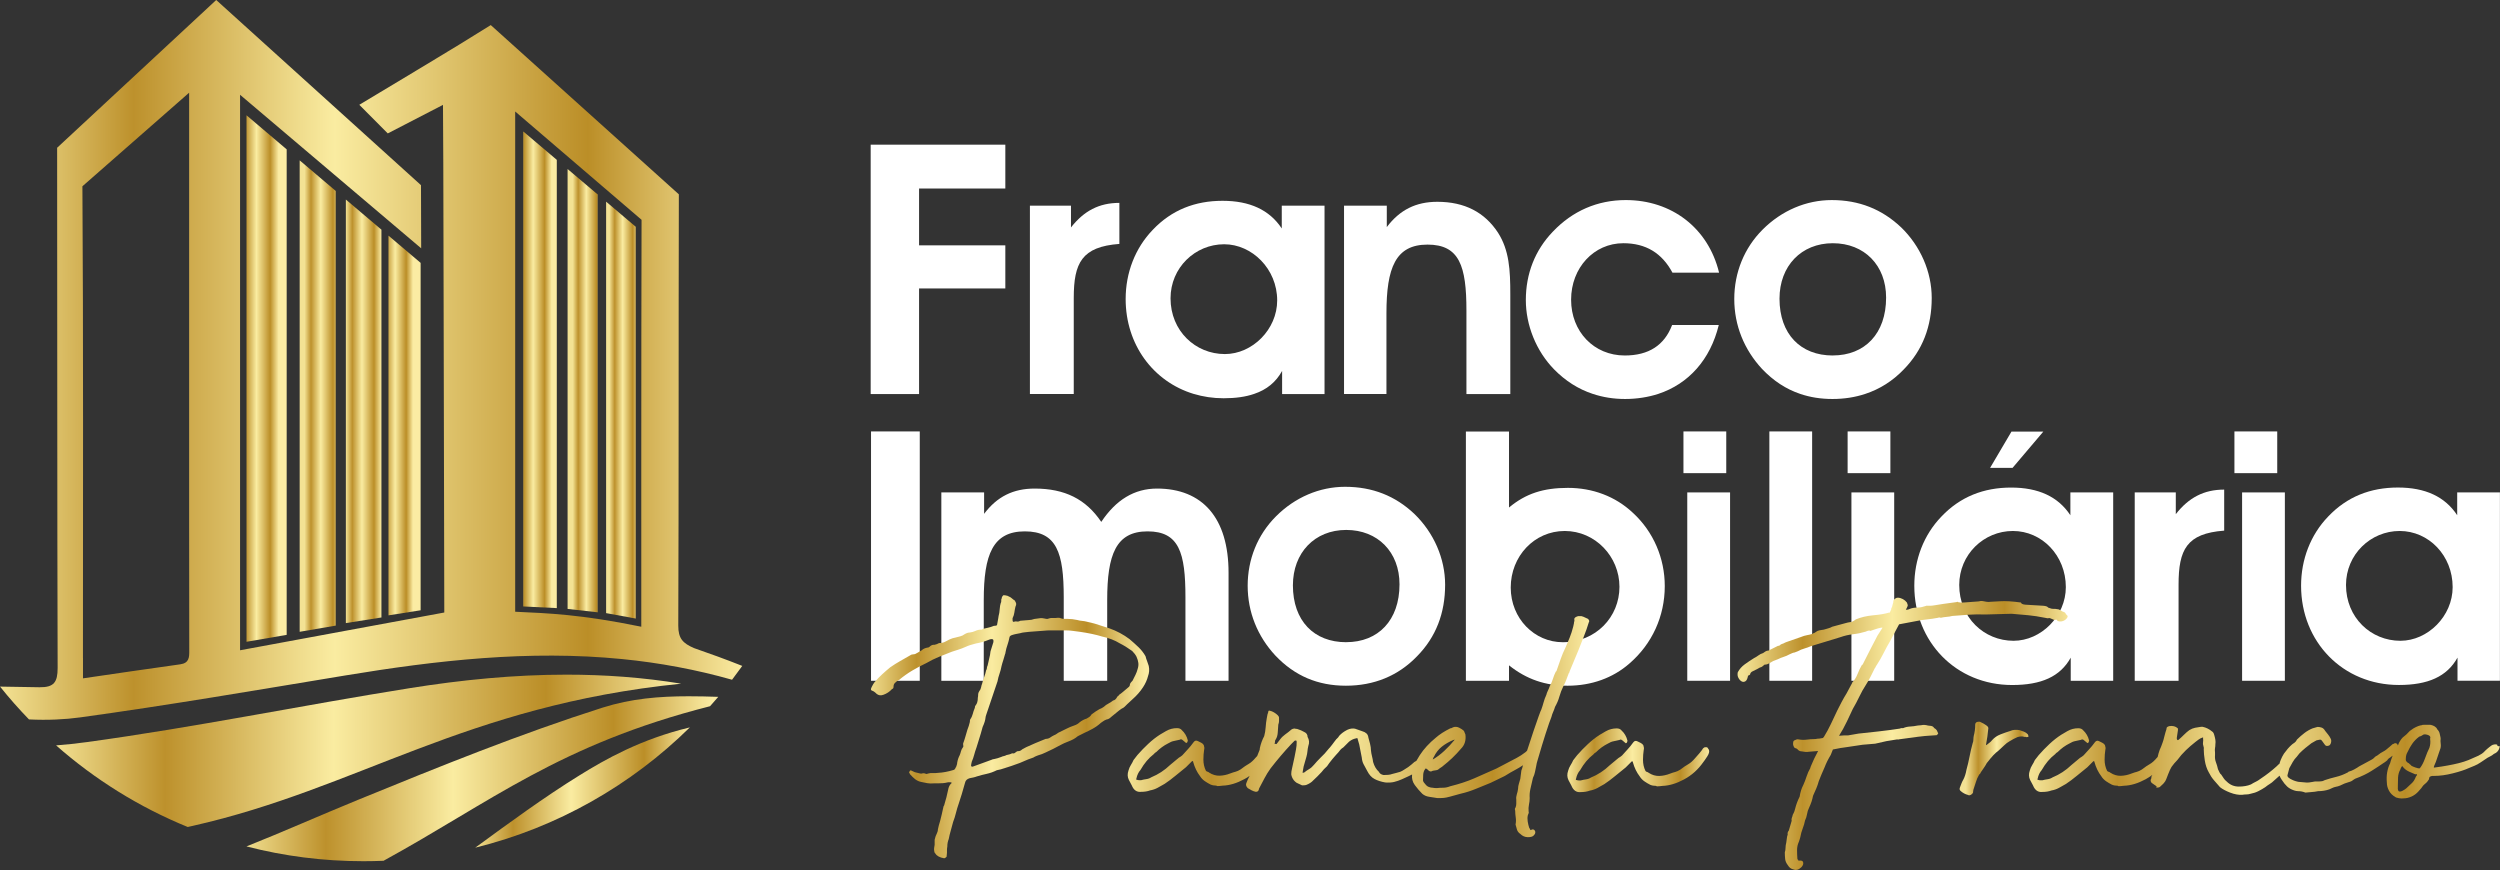
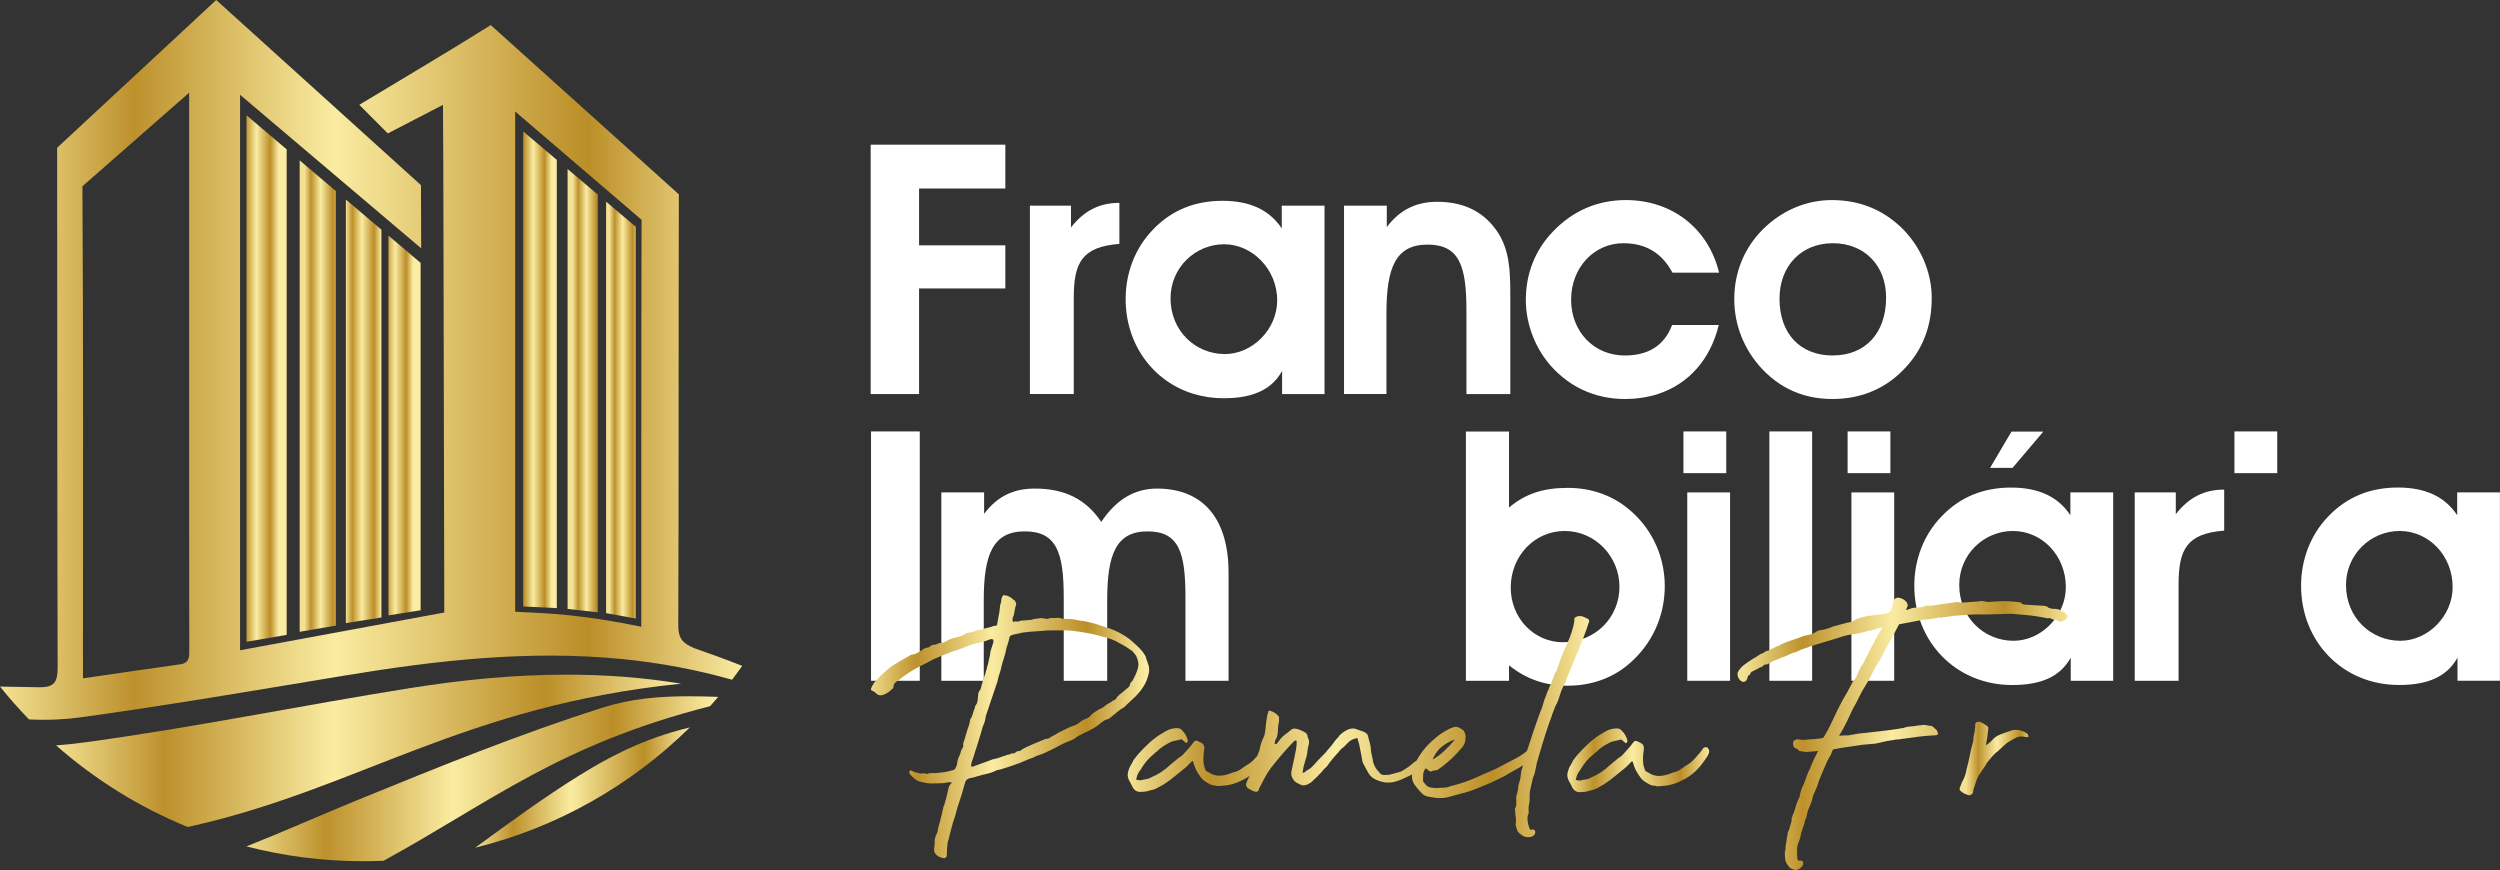
<svg xmlns="http://www.w3.org/2000/svg" xmlns:xlink="http://www.w3.org/1999/xlink" id="b" viewBox="0 0 648.89 225.84">
  <rect x="0" y="0" width="648.89" height="225.84" fill="#333333" stroke="none" />
  <defs>
    <clipPath id="d">
      <path d="M150.53,201.17c-9.37,5.79-18.26,12.33-27.18,18.85,21.38-5.28,40.51-16.25,55.7-31.22-12.78,3.04-22.13,8.42-28.52,12.37" style="fill:none;" />
    </clipPath>
    <linearGradient id="e" x1="-481.24" y1="527.75" x2="-480.24" y2="527.75" gradientTransform="translate(26928.39 29600.03) scale(55.7 -55.7)" gradientUnits="userSpaceOnUse">
      <stop offset="0" stop-color="#f3e294" />
      <stop offset=".18" stop-color="#bd912c" />
      <stop offset=".45" stop-color="#faeca1" />
      <stop offset=".79" stop-color="#bb8e27" />
      <stop offset="1" stop-color="#fbeca3" />
    </linearGradient>
    <clipPath id="f">
      <path d="M106.33,178.62c-27.97,4.46-55.76,10.16-83.81,14-2.68.37-5.34.65-7.96.85,10.04,8.85,21.58,16.04,34.16,21.18.43-.09.86-.2,1.29-.29,42.98-9.7,70.48-31.18,126.79-36.91-9.94-1.63-19.86-2.34-29.75-2.34-13.62,0-27.2,1.35-40.74,3.51" style="fill:none;" />
    </clipPath>
    <linearGradient id="g" x1="-487.01" y1="524.25" x2="-486.01" y2="524.25" gradientTransform="translate(79031.13 85252.75) scale(162.25 -162.25)" xlink:href="#e" />
    <clipPath id="h">
      <path d="M156.39,183.67c-21.43,6.83-42.37,15.31-63.22,23.83-10.11,4.13-19.67,8.41-29.2,12.19,9.69,2.51,19.85,3.84,30.33,3.84,1.76,0,3.51-.04,5.25-.11,27.73-15.18,45.6-30.15,84.75-40.12l2.13-2.43c-2.61-.09-5.17-.15-7.69-.15-7.62,0-14.92.59-22.34,2.95" style="fill:none;" />
    </clipPath>
    <linearGradient id="i" x1="-486.03" y1="524.84" x2="-485.03" y2="524.84" gradientTransform="translate(59576.96 64467.41) scale(122.45 -122.45)" xlink:href="#e" />
    <clipPath id="j">
      <path d="M133.72,158.78V28.94l32.8,28.11c-.1,32.19-.07,104-.07,105.62-15.69-3.21-24.02-3.49-32.72-3.89M21.53,170.78c0-39.24.12-83.19-.14-122.43l27.7-24.29v111.84c0,10.95,0,21.9.03,32.86.02,1.81.02,3.34-2.35,3.67-8.2,1.13-16.42,2.36-25.23,3.64v-5.28ZM56.12,0L14.83,38.35c.06,43.96,0,91.06.13,135.02,0,3.7-.95,5.06-4.71,5.01-3.7-.05-6.97-.09-10.24-.17,2.36,2.96,4.88,5.8,7.51,8.52,4.82.24,9.35.02,13.25-.52,22.98-3.16,45.84-7.09,68.73-10.87,23.88-3.95,47.79-6.67,72.03-4.27,9.69.96,19.19,2.73,28.48,5.36l2.65-3.59c-4.2-1.67-8.41-3.2-12.49-4.61-2.92-1.25-4.13-2.49-4.12-5.85.15-35.75.05-76.19.15-111.94L127.38,6.51c-9.8,6.18-23.71,14.4-34.12,20.69l7.39,7.43,14.33-7.41c.11,1.57.22,90.4.34,131.76l-53.01,9.8V24.6c15.76,13.35,31.05,26.3,47.01,39.85-.05-14.83,0-1.57-.05-16.39L56.12,0Z" style="fill:none;" />
    </clipPath>
    <linearGradient id="k" x1="-487.49" y1="523.96" x2="-486.49" y2="523.96" gradientTransform="translate(93920.44 101040.19) scale(192.66 -192.66)" xlink:href="#e" />
    <clipPath id="l">
      <polygon points="63.98 166.58 74.41 164.78 74.41 38.77 63.98 29.92 63.98 166.58" style="fill:none;" />
    </clipPath>
    <linearGradient id="m" x1="-443.08" y1="550.84" x2="-442.08" y2="550.84" gradientTransform="translate(4687.66 5846.52) scale(10.44 -10.44)" xlink:href="#e" />
    <clipPath id="n">
      <polygon points="77.78 163.99 87.14 162.38 87.14 49.56 77.78 41.62 77.78 163.99" style="fill:none;" />
    </clipPath>
    <linearGradient id="o" x1="-437.7" y1="554.1" x2="-436.7" y2="554.1" gradientTransform="translate(4175.89 5290.77) scale(9.36 -9.36)" xlink:href="#e" />
    <clipPath id="p">
      <polygon points="89.77 161.73 99 160.27 99 59.61 89.77 51.79 89.77 161.73" style="fill:none;" />
    </clipPath>
    <linearGradient id="q" x1="-436.94" y1="554.55" x2="-435.94" y2="554.55" gradientTransform="translate(4122.74 5225.28) scale(9.23 -9.23)" xlink:href="#e" />
    <clipPath id="r">
      <polygon points="100.83 159.72 109.18 158.4 109.18 68.23 100.83 61.16 100.83 159.72" style="fill:none;" />
    </clipPath>
    <linearGradient id="s" x1="-431.32" y1="557.96" x2="-430.31" y2="557.96" gradientTransform="translate(3700.3 4766.8) scale(8.35 -8.35)" xlink:href="#e" />
    <clipPath id="t">
      <polygon points="135.82 157.41 144.52 157.84 144.52 41.49 135.82 34.12 135.82 157.41" style="fill:none;" />
    </clipPath>
    <linearGradient id="u" x1="-433.69" y1="556.52" x2="-432.69" y2="556.52" gradientTransform="translate(3907.57 4936.01) scale(8.7 -8.7)" xlink:href="#e" />
    <clipPath id="v">
      <polygon points="147.32 158.05 155.13 158.93 155.13 50.48 147.32 43.87 147.32 158.05" style="fill:none;" />
    </clipPath>
    <linearGradient id="w" x1="-427.23" y1="560.43" x2="-426.23" y2="560.43" gradientTransform="translate(3481.08 4474.49) scale(7.8 -7.8)" xlink:href="#e" />
    <clipPath id="x">
      <polygon points="157.32 159.14 165.01 160.55 165.01 58.86 157.32 52.34 157.32 159.14" style="fill:none;" />
    </clipPath>
    <linearGradient id="y" x1="-426.33" y1="560.98" x2="-425.33" y2="560.98" gradientTransform="translate(3436.64 4421.5) scale(7.69 -7.69)" xlink:href="#e" />
    <clipPath id="z">
      <path d="M252.13,198.92c-.06,0-.09-.03-.09-.09,0-.25.06-.62.19-1.13.25-.56.45-1.14.61-1.74.15-.59.36-1.24.61-1.93l1.13-3.66.47-1.69c.44-.94.69-1.75.75-2.44,0-.12.06-.38.19-.75.5-1.44.99-2.88,1.46-4.32.47-1.44.95-2.88,1.46-4.32.12-.69.3-1.35.52-1.97.22-.62.39-1.28.52-1.97.12-.5.28-1.03.47-1.6.19-.56.34-1.09.47-1.6.06-.06.09-.19.09-.38.12-.69.3-1.35.52-1.97.22-.62.39-1.28.52-1.97.06-.25.28-.44.66-.56.38-.12.73-.22,1.08-.28.34-.06.67-.12.99-.19.38-.12.77-.2,1.17-.23.41-.03.83-.08,1.27-.14l3.76-.28c.56-.06,1.13-.09,1.69-.09h3.95c.69,0,1.33.05,1.92.14.6.09,1.21.17,1.83.24,2.19.31,4.1.72,5.73,1.22,1.75.38,3.29.97,4.6,1.78,1,.5,2.07,1.16,3.19,1.97.5.5.88,1,1.13,1.5.25.56.41,1.1.47,1.6.06.5,0,1.03-.19,1.6-.13.5-.31,1-.56,1.5-.25.5-.5,1-.75,1.5-.38.38-.6.66-.66.85,0,.31-.09.56-.28.75-.19.19-.41.38-.66.56-.31.25-.61.5-.89.75-.28.25-.61.5-.98.75-.06.13-.13.2-.19.24-.06.03-.16.11-.28.23-.31.63-.69.97-1.13,1.03-.38.31-.78.58-1.22.8-.44.22-.82.49-1.13.8-.31.25-.72.47-1.22.66-.31.19-.64.39-.99.61-.34.22-.67.45-.99.7-.19.31-.39.55-.61.7-.22.16-.46.3-.7.42-.63.19-1.22.5-1.79.94-.38.38-.85.66-1.41.84-.75.25-1.46.55-2.11.89-.66.35-1.33.67-2.02.99-.19.13-.38.25-.56.38-.19.13-.38.22-.56.28-.38.19-.72.39-1.03.61-.31.22-.69.33-1.13.33-.94.38-1.82.74-2.63,1.08-.82.34-1.63.7-2.44,1.08l-1.03.56c-.31.31-.66.47-1.03.47-.19,0-.31.03-.38.09-.19.13-.36.25-.52.38-.16.13-.39.16-.7.09-.25.13-.49.22-.7.28-.22.06-.49.13-.8.19-.19.13-.39.2-.61.24-.22.03-.46.11-.7.23-.31.13-.63.24-.94.33-.32.09-.63.17-.94.23-.19,0-.41.06-.66.19l-4.89,1.78h-.19c0-.06-.03-.09-.09-.09M260.35,154.63c-.22.16-.33.36-.33.61-.13.25-.17.49-.14.7.03.22-.02.42-.14.61-.13.44-.2.86-.23,1.27-.03.41-.08.83-.14,1.27-.13.5-.22.99-.28,1.46-.06.47-.16.99-.28,1.55,0,.19-.13.28-.38.28-.06.06-.14.08-.24.05-.09-.03-.2-.01-.33.05-.44.19-.88.33-1.32.42-.44.09-.91.2-1.41.33-.19.19-.35.25-.47.19-.5,0-.99.11-1.46.33-.47.22-.96.36-1.46.42-.44,0-.91.16-1.41.47-.31.25-.67.42-1.08.52-.41.09-.83.2-1.27.33-.44.06-.94.22-1.5.47-.38.19-.77.39-1.17.61-.41.22-.86.33-1.36.33-.13,0-.25.03-.38.09-.13.06-.25.13-.38.19-.38.13-.6.19-.66.19-.44-.06-.84.09-1.22.47-.19.19-.44.28-.75.28-.56.13-1,.34-1.31.66l-1.13.66c-.38.25-.69.38-.94.38-.38,0-.69.09-.94.28-.88.5-1.76,1-2.63,1.5-.88.5-1.72,1.03-2.54,1.6-.69.56-1.4,1.17-2.11,1.83-.72.66-1.39,1.36-2.02,2.11-.19.25-.41.63-.66,1.13-.31.56-.3.89.05.99.34.09.74.36,1.17.8.5.44,1.1.53,1.79.28.88-.31,1.63-.81,2.25-1.5.25-.06.38-.25.38-.56,0-.44.12-.78.38-1.03.38-.38.72-.62,1.03-.75,1.13-.94,2.27-1.75,3.43-2.44,1.16-.69,2.4-1.34,3.71-1.97,1.07-.62,2.15-1.16,3.24-1.6,1.1-.44,2.21-.88,3.33-1.32.56-.19,1.14-.38,1.74-.56.59-.19,1.18-.41,1.74-.66.81-.38,1.75-.69,2.82-.94,1.13-.19,2.22-.5,3.29-.94.25-.12.5-.19.75-.19.31,0,.47.13.47.38v.38c-.13.44-.25.85-.38,1.22-.13.38-.25.78-.38,1.22-.06.63-.17,1.24-.33,1.83-.16.6-.3,1.21-.42,1.83-.13.25-.19.47-.19.66s-.06.38-.19.56c-.13.63-.3,1.22-.52,1.78-.22.56-.39,1.13-.52,1.69-.13.31-.22.64-.28.99-.06.35-.22.67-.47.99-.19.31-.28.56-.28.75,0,.38-.03.69-.09.94,0,.88-.19,1.53-.56,1.97-.13.13-.19.27-.19.42s-.03.3-.1.42c-.19.44-.35.91-.47,1.41-.13.5-.34.97-.66,1.41-.06.13-.09.35-.09.66-.06.31-.16.66-.28,1.03-.13.38-.25.72-.37,1.03-.19.63-.36,1.22-.52,1.78-.16.56-.33,1.1-.52,1.6-.06.13-.08.27-.05.42.03.16.05.3.05.42s-.03.22-.09.28c-.25.31-.42.66-.52,1.03-.1.38-.2.72-.33,1.03-.31.56-.53,1.22-.66,1.97,0,.19-.03.38-.1.56-.06.19-.13.38-.19.56l-.09.09c-.13.38-.31.6-.56.66-1.44.44-2.79.69-4.04.75-.44.06-.88.08-1.31.05-.44-.03-.88.02-1.32.14-.25.13-.47.13-.66,0-.32-.12-.63-.12-.94,0-.31,0-.53-.03-.66-.09l-1.13-.28-1.03-.47c-.13,0-.22.06-.28.19,0,.06-.06.16-.19.28l.28.56c.44.5.88.92,1.32,1.27.44.34.94.58,1.5.7.56.13,1.11.23,1.64.33.53.09,1.08.11,1.64.05h1.03c.5,0,.95-.01,1.36-.05.41-.03.86-.11,1.36-.23h.66c.06,0,.11.02.14.05.03.03.08.05.14.05v.09l-.09.09c-.44.38-.72.97-.85,1.78-.13.63-.27,1.24-.42,1.83-.16.6-.33,1.21-.52,1.83,0,.13-.05.25-.14.38-.09.13-.14.25-.14.38-.13.69-.27,1.32-.42,1.88-.16.56-.3,1.13-.42,1.69-.13.38-.23.75-.33,1.13-.09.38-.17.72-.24,1.03,0,.38-.13.81-.38,1.31-.13.25-.22.49-.28.7-.06.22-.13.46-.19.71v1.31c-.06.32-.11.6-.14.85-.03.25-.02.53.05.85,0,.19.09.38.28.56.38.62,1.13,1.03,2.25,1.22.19,0,.41-.12.66-.38,0-.19.01-.36.05-.52.03-.16.05-.33.05-.52v-.75c0-.25.03-.53.09-.85,0-.38.03-.72.09-1.03.06-.31.15-.62.28-.94.12-.69.3-1.41.52-2.16.22-.75.42-1.5.61-2.25.31-.81.56-1.61.75-2.4.19-.78.44-1.61.75-2.49l.75-2.35c.12-.5.27-.99.42-1.46.15-.47.3-.95.42-1.46.12-.62.53-1.03,1.22-1.22.31-.06.62-.12.94-.19.31-.06.62-.16.94-.28.81-.25,1.66-.47,2.53-.66.88-.19,1.75-.5,2.63-.94.69-.12,1.35-.3,1.97-.52.63-.22,1.25-.42,1.88-.61,1.38-.44,2.82-1,4.32-1.69l1.32-.47c.19-.12.39-.24.61-.33.22-.09.42-.17.61-.24.69-.19,1.35-.44,1.97-.75.63-.31,1.28-.62,1.97-.94.62-.31,1.25-.64,1.88-.99.63-.34,1.28-.64,1.97-.89.5-.19.95-.39,1.36-.61.41-.22.8-.48,1.17-.8l1.69-.85c.69-.31,1.41-.67,2.16-1.08.75-.41,1.47-.92,2.16-1.55.19-.12.39-.27.61-.42.22-.16.48-.3.8-.42.44-.06.85-.28,1.22-.66l2.07-1.69.66-.47c.31-.12.58-.3.8-.52.22-.22.42-.42.61-.61l1.41-1.31c.57-.5,1.07-1,1.5-1.5.44-.5.85-1.03,1.22-1.6.62-.94,1.06-1.91,1.31-2.91.31-.81.38-1.69.19-2.63-.13-.44-.27-.84-.42-1.22-.16-.38-.3-.81-.42-1.31-.5-.88-1.11-1.66-1.83-2.35-.72-.69-1.49-1.38-2.3-2.07-1.57-1.19-3.32-2.13-5.26-2.82l-2.35-.75c-.5-.19-1.05-.36-1.64-.52-.6-.16-1.17-.3-1.74-.42-.44-.12-.88-.2-1.32-.24-.44-.03-.88-.11-1.32-.24-.88-.19-1.69-.28-2.44-.28h-.94c-.31,0-.63-.06-.94-.19-.13-.06-.25-.09-.38-.09h-.38c-.44.06-.86.08-1.27.05-.41-.03-.86.05-1.36.24-.25,0-.47-.03-.66-.09-.5-.12-.94-.16-1.32-.09l-1.41.19c-.5.19-.97.28-1.41.28l-2.26.19c-.31.19-.6.25-.85.19-.25-.06-.53-.03-.85.09-.19,0-.28-.15-.28-.47v-.47c.25-.5.4-1,.47-1.5.06-.5.16-1,.28-1.5.12-.25.19-.47.19-.66,0-.25-.13-.56-.37-.94-.32-.19-.56-.38-.75-.56-.19-.19-.44-.34-.75-.47-.32-.19-.6-.28-.85-.28-.14-.06-.27-.08-.39-.08-.15,0-.29.04-.41.13" style="fill:none;" />
    </clipPath>
    <linearGradient id="aa" x1="-483.25" y1="526.52" x2="-482.25" y2="526.52" gradientTransform="translate(35154.08 38244.08) scale(72.28 -72.28)" xlink:href="#e" />
    <clipPath id="ab">
      <path d="M372.16,196.48c.5-1.06,1.17-1.94,2.02-2.63.85-.69,1.86-1.28,3.05-1.78.06,0,.12-.01.19-.05.06-.03.12-.05.19-.05-.88,1.07-1.78,2.04-2.72,2.91-.94.88-1.94,1.63-3.01,2.26.12-.44.22-.66.28-.66M409.55,159.94c-.63.19-.94.44-.94.75.06.25.06.46,0,.61-.06.16-.09.33-.09.52l-.19.85c-.25,1-.55,1.92-.89,2.77-.35.85-.71,1.71-1.08,2.58-.5,1-.92,2.01-1.27,3.01-.35,1-.7,2.04-1.08,3.1,0,.06-.06.13-.19.19-.31.63-.56,1.25-.75,1.88-.19.63-.47,1.28-.85,1.97-.13.38-.28.75-.47,1.13-.19.38-.32.72-.38,1.03-.32.69-.55,1.33-.71,1.92-.16.6-.36,1.24-.61,1.93-.06.06-.3.66-.7,1.78-.41,1.13-.85,2.4-1.32,3.8-.47,1.41-.91,2.74-1.31,3.99-.14.43-.26.79-.37,1.11-.08.06-.22.18-.43.39-.63.44-1,.7-1.13.8-.13.09-.47.3-1.03.61-.88.44-1.74.89-2.58,1.36-.85.47-1.77.95-2.77,1.45-1.94.88-3.85,1.72-5.73,2.54-1.88.82-3.98,1.5-6.29,2.07-.63.25-1.24.38-1.83.38s-1.14.03-1.64.09c-.44,0-.78-.03-1.03-.09-.31,0-.64-.06-.99-.19-.34-.12-.64-.34-.89-.66-.38-.38-.6-.72-.66-1.03,0-.44.01-.94.05-1.5.03-.56.2-1.06.52-1.5,0-.06.03-.09.09-.09h.19l.38.28c.38.5.81.6,1.32.28.31-.06.61-.11.89-.14.28-.03.52-.14.7-.33.12-.12.3-.25.52-.38.22-.12.39-.25.52-.38.88-.69,1.71-1.41,2.49-2.16.78-.75,1.52-1.53,2.21-2.35.94-.94,1.32-2.16,1.13-3.66l-.38-.94c-.31-.31-.74-.59-1.27-.85-.53-.25-1.05-.28-1.55-.09-.31.19-.56.28-.75.28-.75.38-1.44.77-2.07,1.17-.63.41-1.19.83-1.69,1.27-1.69,1.38-3.07,2.88-4.13,4.51-.44.69-.72,1.16-.85,1.41,0,.02-.02.05-.04.07l-.53.3c-.25.25-.5.47-.75.66-.25.19-.53.41-.85.66-.31.19-.66.41-1.03.66-.37.25-.72.44-1.03.56-.5.13-.83.22-.99.28-.16.06-.52.16-1.08.28-.31.12-.67.2-1.08.23-.41.03-.8.05-1.17.05-.63-.12-1.03-.41-1.22-.84-.69-.62-1.19-1.47-1.5-2.54-.06-.5-.16-.99-.28-1.46-.13-.47-.22-.99-.28-1.55,0-.5-.08-1.08-.24-1.74-.16-.66-.3-1.17-.42-1.55-.06-.5-.23-.88-.52-1.13-.28-.25-.64-.44-1.08-.56-.31-.12-.63-.24-.94-.33-.31-.09-.63-.2-.94-.33-.63-.12-1.29-.03-1.97.28-.88.44-1.6.97-2.16,1.6-.13.25-.28.46-.47.61-.19.16-.35.33-.47.52-.06.06-.17.2-.33.42-.16.22-.33.45-.52.7-.19.25-.38.49-.56.7-.19.22-.31.36-.38.42l-1.03,1.22-1.03,1.03c-.69.69-1.25,1.3-1.69,1.83-.44.53-.88.92-1.32,1.17-.25.13-.45.25-.61.38-.16.13-.36.28-.61.47-.13.06-.25.09-.38.09h-.09l.28-1.6.75-2.63c.12-.44.2-.88.24-1.31.03-.44.11-.91.23-1.41.31-.81.25-1.6-.19-2.35,0-.63-.32-1.06-.94-1.32-.19-.12-.44-.25-.75-.38-.32-.12-.66-.25-1.03-.38-.31,0-.5-.03-.56-.1-.38,0-.69.1-.94.28-.5.44-1.02.85-1.55,1.22-.53.38-.99.82-1.36,1.32l-.94,1.22c-.06,0-.14-.01-.23-.05-.09-.03-.17-.01-.24.05v-.19c.06-.19.09-.38.09-.56s.06-.34.19-.47c.31-.5.48-1.11.52-1.83.03-.72.08-1.39.14-2.02.12-.31.19-.62.19-.94v-.85c0-.12-.05-.25-.14-.38-.09-.12-.17-.22-.23-.28-.25-.25-.56-.48-.94-.71-.38-.22-.72-.36-1.03-.42-.31-.12-.47,0-.47.38-.13.25-.25.78-.38,1.6-.13.69-.22,1.46-.28,2.3-.06.85-.19,1.61-.38,2.3-.5.94-.88,1.97-1.13,3.1,0,.25-.03.44-.09.56-.21.46-.41.98-.6,1.51-.14.16-.26.28-.34.36-.69.82-1.32,1.38-1.88,1.69-.56.31-1.25.78-2.07,1.41-.5.31-.94.52-1.32.61-.38.09-.81.23-1.31.42-.94.38-1.88.58-2.82.61-.94.03-1.85-.24-2.72-.8-.13-.12-.27-.2-.42-.23-.16-.03-.3-.11-.42-.24-.44-.88-.66-1.85-.66-2.91,0-.44.02-.88.05-1.32.03-.44.08-.84.14-1.22.06-.25.08-.45.05-.61-.03-.16-.08-.36-.14-.61-.13-.25-.35-.45-.66-.61-.31-.16-.6-.3-.85-.42-.44-.25-.82-.16-1.13.28-.5.69-.99,1.28-1.45,1.78-.47.5-.96,1.03-1.46,1.6-.13.13-.27.24-.42.33-.16.1-.33.21-.52.33l-2.26,1.88c-1.44,1.38-3.07,2.44-4.88,3.19-.38.25-.8.41-1.27.47-.47.06-.93.16-1.36.28h-.47c-.19,0-.38-.03-.56-.09-.25,0-.31-.12-.19-.38.19-.88.53-1.6,1.03-2.16,1-1.75,2.16-3.13,3.47-4.13.19-.25.41-.44.66-.56.94-.94,1.97-1.69,3.1-2.25.5-.31,1-.52,1.5-.61.5-.1,1-.2,1.5-.33.25-.19.53-.12.85.19l.66.56c.06.13.19.13.38,0,.12-.25.19-.44.19-.56-.25-1.06-.78-1.97-1.6-2.72-.25-.31-.66-.47-1.22-.47-1,0-1.94.25-2.82.75l-1.6.94c-1.07.69-2.08,1.49-3.05,2.4-.97.91-1.9,1.86-2.77,2.86l-1.03,1.32c-.19.44-.42.88-.7,1.31-.28.44-.48.91-.61,1.41-.31.88-.28,1.69.09,2.44l.75,1.41c.5,1.25,1.32,1.82,2.44,1.69.88,0,1.66-.12,2.35-.38.69-.12,1.33-.34,1.92-.66.6-.31,1.21-.66,1.83-1.03.94-.62,1.86-1.32,2.77-2.07.91-.75,1.83-1.5,2.77-2.25l1.6-1.6c.19,0,.28.09.28.28.38,1.38.97,2.6,1.78,3.66.31.5.72.92,1.22,1.27.5.34,1,.64,1.5.89.44.19.94.28,1.5.28.12.13.4.16.84.09.44-.06.72-.09.85-.09,1.75-.06,3.62-.62,5.59-1.69.47-.25.92-.53,1.36-.84-.15.31-.3.64-.47.93l-.38.94c-.19.44-.06.88.38,1.32.31.19.64.38.99.56.35.19.7.31,1.08.38.31,0,.53-.09.66-.28.12-.25.19-.44.19-.56.5-.94.97-1.83,1.41-2.68.44-.85.97-1.7,1.6-2.58.88-1.13,1.75-2.21,2.63-3.24.88-1.03,1.78-2.05,2.72-3.05l.42-.42c.16-.16.3-.3.42-.42.06-.06.22-.09.47-.09v.09l.1.19c0,.75-.06,1.44-.19,2.07-.13.63-.25,1.28-.38,1.97l-.66,3.01c-.12.5-.19.97-.19,1.41,0,.13.06.38.19.75.25.63.66,1.13,1.22,1.5l1.41.66c.5,0,.85-.03,1.03-.09.81-.31,1.44-.72,1.88-1.22.69-.63,1.41-1.35,2.16-2.16.31-.44.78-.94,1.41-1.5.12-.19.31-.45.56-.8.25-.34.53-.7.85-1.08.31-.38.61-.72.89-1.03.28-.31.48-.53.61-.66.19-.25.38-.48.56-.7.19-.22.44-.42.75-.61.31-.31.58-.58.8-.8.22-.22.45-.45.7-.7.06-.06.22-.17.47-.33.25-.16.52-.28.8-.38.28-.1.52-.16.7-.19.19-.03.28.08.28.33l.38,1.31.66,3.38c.06.69.22,1.27.47,1.74.25.47.56,1.05.94,1.74.5,1,1.14,1.71,1.93,2.11.78.41,1.7.7,2.77.89.88.06,1.64.02,2.3-.14.66-.16,1.33-.39,2.02-.7.5-.25,1.05-.5,1.64-.75.33-.14.66-.31.99-.49,0,0,0,.01,0,.02-.12,1,.11,1.91.7,2.72.6.82,1.24,1.57,1.93,2.26.5.44,1.11.7,1.83.8s1.42.2,2.11.33c.75,0,1.32-.01,1.69-.05.38-.03.91-.14,1.6-.33l2.72-.75c1.38-.31,2.71-.74,3.99-1.27,1.28-.53,2.55-1.05,3.8-1.55.56-.25,1.14-.53,1.74-.84.6-.31,1.24-.63,1.93-.94,1-.63,1.97-1.19,2.91-1.69.61-.32,1.22-.7,1.83-1.11-.1.45-.23.92-.42,1.39l-.28,2.16c-.12.5-.25.94-.38,1.32-.12.38-.19.78-.19,1.22-.06.5-.17.99-.33,1.46-.15.47-.2.92-.14,1.36v1.08c0,.35-.06.67-.19.99-.19.19-.22.47-.09.84,0,.56.05,1.14.14,1.74.09.6.08,1.21-.05,1.83.13.5.25.96.38,1.36.13.41.41.77.85,1.08.56.56,1.22.85,1.97.85.69,0,1.17-.12,1.45-.38.28-.25.44-.52.47-.8.03-.28-.06-.52-.28-.7-.22-.19-.49-.19-.8,0-.06.06-.13.06-.19,0-.06-.06-.09-.16-.09-.28l-.19-.19c-.19-.56-.33-1.14-.42-1.74-.09-.6-.08-1.14.05-1.64.06-.19.12-.34.19-.47.06-.12.06-.28,0-.47-.06-.62-.03-1.22.09-1.78.12-.56.19-1.13.19-1.69-.06-.75,0-1.55.19-2.4.19-.84.41-1.8.66-2.86.25-.5.42-1,.52-1.5.09-.5.2-1.03.33-1.6.06-.44.17-.91.33-1.41.16-.5.3-.97.42-1.41.19-.69.44-1.53.75-2.54.31-1,.62-2,.94-3.01.31-1,.61-1.89.89-2.68.28-.78.48-1.33.61-1.64.12-.5.28-.95.47-1.36.19-.4.34-.83.47-1.27.5-.88.88-1.77,1.13-2.68.25-.91.6-1.8,1.03-2.68.31-.56.56-1.11.75-1.64.19-.53.41-1.11.66-1.74.12-.12.19-.24.19-.33s.03-.2.1-.33l2.16-5.17c.5-1.31.99-2.55,1.46-3.71.47-1.16.89-2.36,1.27-3.62.12-.19.16-.36.09-.52-.06-.15-.16-.3-.28-.42-.38-.19-.79-.38-1.22-.56-.33-.14-.68-.21-1.04-.21-.12,0-.24,0-.37.02" style="fill:none;" />
    </clipPath>
    <linearGradient id="ac" x1="-485.95" y1="524.9" x2="-484.95" y2="524.9" gradientTransform="translate(58514.46 63077.36) scale(119.81 -119.81)" xlink:href="#e" />
    <clipPath id="ad">
      <path d="M416.78,189.81l-1.6.94c-1.07.69-2.08,1.49-3.05,2.4-.97.91-1.9,1.86-2.77,2.86l-1.03,1.32c-.19.44-.42.88-.7,1.31-.28.44-.48.91-.61,1.41-.31.88-.28,1.69.09,2.44l.75,1.41c.5,1.25,1.32,1.82,2.44,1.69.88,0,1.66-.12,2.35-.38.69-.12,1.33-.34,1.93-.66.59-.31,1.2-.66,1.83-1.03.94-.62,1.86-1.32,2.77-2.07.91-.75,1.83-1.5,2.77-2.25l1.6-1.6c.19,0,.28.09.28.28.38,1.38.97,2.6,1.78,3.66.31.5.72.92,1.22,1.27.5.34,1,.64,1.5.89.44.19.94.28,1.5.28.12.13.41.16.85.09.44-.06.72-.09.85-.09,1.75-.06,3.62-.62,5.59-1.69,1.97-1.06,3.62-2.54,4.93-4.41.25-.31.61-.83,1.08-1.55.47-.72.61-1.3.42-1.74l-.38-.56c0-.06-.14-.09-.42-.09s-.42.03-.42.09l-.28.19c-.13.25-.44.67-.94,1.27-.5.6-.85.99-1.03,1.17-.69.82-1.32,1.38-1.88,1.69-.56.31-1.25.78-2.07,1.41-.5.31-.94.52-1.32.61-.38.09-.81.23-1.31.42-.94.38-1.88.58-2.82.61-.94.03-1.85-.24-2.73-.8-.13-.12-.27-.2-.42-.23-.16-.03-.3-.11-.42-.24-.44-.88-.66-1.85-.66-2.91,0-.44.02-.88.05-1.32.03-.44.08-.84.14-1.22.06-.25.08-.45.05-.61-.03-.16-.08-.36-.14-.61-.13-.25-.35-.45-.66-.61-.31-.16-.6-.3-.85-.42-.44-.25-.82-.16-1.13.28-.5.69-.98,1.28-1.45,1.78-.47.5-.96,1.03-1.45,1.6-.13.13-.27.24-.42.33-.16.1-.33.21-.52.33l-2.26,1.88c-1.44,1.38-3.07,2.44-4.88,3.19-.38.25-.8.41-1.27.47-.47.06-.93.16-1.36.28h-.47c-.19,0-.38-.03-.56-.09-.25,0-.31-.12-.19-.38.19-.88.53-1.6,1.03-2.16,1-1.75,2.16-3.13,3.47-4.13.19-.25.41-.44.66-.56.94-.94,1.97-1.69,3.1-2.25.5-.31,1-.52,1.5-.61.5-.1,1-.2,1.5-.33.25-.19.53-.12.85.19l.66.56c.06.13.19.13.38,0,.12-.25.19-.44.19-.56-.25-1.06-.78-1.97-1.6-2.72-.25-.31-.66-.47-1.22-.47-1,0-1.94.25-2.82.75" style="fill:none;" />
    </clipPath>
    <linearGradient id="ae" x1="-476.73" y1="530.47" x2="-475.73" y2="530.47" gradientTransform="translate(17965.14 19735.13) scale(36.83 -36.83)" xlink:href="#e" />
    <clipPath id="af">
      <path d="M491.45,156.18c-.06.25-.13.47-.19.66-.06.19-.13.44-.19.75-.13.13-.19.28-.19.47s-.06.34-.19.47c-.06.13-.09.22-.09.28s-.03.13-.1.19h-.19c-1,.31-2.36.55-4.09.7-1.72.16-3.24.52-4.56,1.08-.13.13-.33.27-.61.42-.28.16-.49.24-.61.24-.5.06-1.02.17-1.55.33-.53.16-1.05.3-1.55.42-.31.06-.61.14-.89.24-.28.09-.58.17-.89.24-.32.19-.66.33-1.03.42-.38.09-.75.2-1.13.33-.44.06-.83.13-1.17.19-.35.06-.67.22-.99.47-.13.13-.27.2-.42.23-.16.03-.3.11-.42.23-.44.13-.91.24-1.41.33-.5.09-.97.24-1.41.42l-3.76,1.31c-.38.13-.66.25-.85.38-.13.06-.38.16-.75.28-.19.25-.44.38-.75.38l-2.44,1.22c-.31,0-.58.08-.8.23-.22.16-.42.3-.61.42-.44.13-.85.33-1.22.61-.38.28-.75.52-1.13.7-.81.5-1.61,1.03-2.39,1.6-.78.56-1.39,1.25-1.83,2.07-.12.56-.06,1.07.19,1.5.25.44.53.74.85.89.32.16.63.14.94-.05.31-.19.53-.62.66-1.31,0-.12.08-.2.23-.24.16-.03.27-.11.33-.24.06-.38.31-.66.75-.84.44-.19.81-.38,1.13-.56.5-.31.81-.47.94-.47s.44-.22.94-.66c.44,0,.83-.11,1.17-.33.35-.22.7-.42,1.08-.61l1.22-.47c.5-.25,1-.45,1.5-.61.5-.15.97-.36,1.41-.61.44-.19.72-.31.85-.38.12-.06.22-.09.28-.09s.16-.01.28-.05c.12-.03.41-.14.85-.33.56-.31,1.13-.55,1.69-.7.56-.16,1.13-.36,1.69-.61l7.7-2.35c1.06-.38,2.15-.62,3.24-.75,1.1-.12,2.17-.34,3.24-.66.12-.06.33-.14.61-.24.28-.09.48-.08.61.05.62-.19,1.1-.34,1.41-.47.31-.12.78-.25,1.41-.38h.38l-1.32,2.07c-.63,1.19-1.25,2.4-1.88,3.62-.63,1.22-1.25,2.46-1.88,3.71,0,.13-.09.22-.28.28-.44.75-.82,1.53-1.13,2.35-.31.81-.78,1.57-1.41,2.25v.09l-1.41,2.63c-.5.81-.94,1.58-1.32,2.3-.37.72-.75,1.46-1.13,2.21-.56,1.19-1.11,2.35-1.64,3.47-.53,1.13-1.14,2.25-1.83,3.38l-.28.28c-.63.13-1.13.19-1.5.19-.13.06-.35.09-.66.09-.69,0-1.36.05-2.02.14-.66.09-1.33.08-2.02-.05-.25-.06-.45-.06-.61,0-.16.06-.3.13-.42.19-.32.06-.47.31-.47.75-.06.31.03.69.28,1.13.12.13.27.2.42.23.16.03.3.11.42.24.31.38.69.56,1.13.56.31.06.62.11.94.14.31.03.63.01.94-.05l2.35-.19c-.38.69-.72,1.36-1.03,2.02-.31.66-.6,1.3-.85,1.93,0,.06-.03.13-.09.19-.06.06-.06.13,0,.19-.44.75-.78,1.52-1.03,2.3-.25.78-.53,1.52-.85,2.21-.44.82-.75,1.82-.94,3.01-.25.5-.47,1-.66,1.5-.19.5-.35,1-.47,1.5-.06.25-.14.52-.23.8-.1.28-.24.58-.42.89-.06.32-.14.58-.24.8-.1.22-.11.48-.05.8l-.75,2.54c-.25.25-.35.6-.28,1.03-.13.31-.2.66-.23,1.03-.03.38-.08.72-.14,1.03-.13.5-.19.95-.19,1.36s-.06.8-.19,1.17c0,.63.03,1.21.09,1.74.06.53.28,1.05.66,1.55.19.31.39.56.61.75.22.19.58.34,1.08.47.14.04.28.06.41.06h.04c.28,0,.55-.09.82-.25.41-.25.71-.53.89-.85.19-.31.23-.63.14-.94-.09-.31-.42-.44-.99-.38h-.19c-.06,0-.1-.06-.1-.19l-.19-.19c-.06-.81-.09-1.6-.09-2.35s.15-1.47.47-2.16c.06-.19.13-.38.19-.56.06-.19.12-.41.19-.66.12-.75.33-1.49.61-2.21.28-.72.48-1.42.61-2.11.25-.5.42-1.05.52-1.64.09-.6.26-1.14.52-1.64.5-1.06.85-2.1,1.03-3.1.31-.69.6-1.33.85-1.93.25-.59.47-1.24.66-1.92.38-1,.88-2.19,1.5-3.57.19-.5.42-1.03.7-1.6.28-.56.58-1.09.89-1.6l.56-1.41,1.97-.38,1.31-.19,4.42-.66,3.29-.28,2.91-.66,2.91-.47v.09l.38-.09,4.89-.66,1.69-.19c.25,0,.47-.01.66-.05.19-.03.41-.05.66-.05s.5-.01.75-.05c.25-.03.5-.05.75-.05h.19c.19,0,.38-.16.56-.47l-.38-.84c-.19-.25-.41-.44-.66-.56-.19-.31-.45-.5-.8-.56-.35-.06-.61-.09-.8-.09-.63-.19-1.22-.22-1.79-.09-.31,0-.52.02-.61.05-.09.03-.23.05-.42.05-.56.13-1.17.2-1.83.24-.66.03-1.27.17-1.83.42h-.66v.09l-2.63.38-3.1.38-5.17.56-2.72.47h-1.03c-.25,0-.47.02-.66.05-.19.03-.41.05-.66.05.69-1.06,1.38-2.31,2.07-3.76l1.5-3.19c.62-1.07,1.19-2.13,1.69-3.19.5-1.06,1.1-2.13,1.79-3.19.44-.69.83-1.38,1.17-2.07.34-.69.7-1.41,1.08-2.16.12-.12.2-.25.24-.38.03-.12.11-.25.23-.38.69-1.06,1.3-2.13,1.83-3.19.53-1.06,1.08-2.07,1.64-3.01l2.35-4.41,4.51-.85c.88-.19,1.78-.33,2.72-.42.94-.1,1.88-.24,2.82-.42.31-.12.56-.12.75,0,.5-.12,1-.2,1.5-.24.5-.03,1-.11,1.5-.24,1.44-.12,2.88-.24,4.32-.33,1.44-.09,2.85-.11,4.23-.05l6.86-.19c1.56.13,3.01.25,4.32.38,1.32.13,2.76.34,4.32.66.5.13.83.16.98.09.16-.06.49.03.99.28.31.19.58.24.8.14.22-.09.39.02.52.33.38.13.74.16,1.08.09.34-.06.64-.19.89-.38.25-.19.44-.39.56-.61.12-.22.12-.39,0-.52l-.38-.38c-.06-.31-.34-.53-.85-.66-.19-.12-.38-.24-.56-.33-.19-.09-.35-.17-.47-.23-.69-.13-1.16-.17-1.41-.14-.25.03-.69-.08-1.32-.33-.13-.25-.55-.41-1.27-.47-.72-.06-1.5-.11-2.35-.14-.85-.03-1.61-.08-2.3-.14-.69-.06-1.07-.25-1.13-.56-2.19-.31-3.99-.42-5.4-.33-1.41.09-2.24.14-2.49.14-.31.06-.66.06-1.03,0-.38-.06-.72-.12-1.03-.19-.25-.06-.6-.03-1.03.09-1.94.13-3.21.22-3.8.28-.6.06-1.11.03-1.55-.09,0-.12-.16-.12-.47,0-1.44.19-2.58.35-3.43.47-.85.13-1.54.24-2.07.33-.53.09-.94.14-1.22.14h-.8c-.06-.06-.13-.06-.19,0-.44.13-.83.24-1.17.33-.35.09-.74.14-1.18.14-.81,0-1.5.13-2.07.38-.25.13-.5.19-.75.19h-.19l.28-.56c.19-.31.25-.56.19-.75-.06-.19-.13-.38-.19-.56-.56-.75-1.38-1.19-2.44-1.32-.69.25-1.06.6-1.13,1.03" style="fill:none;" />
    </clipPath>
    <linearGradient id="ag" x1="-484.32" y1="525.88" x2="-483.32" y2="525.88" gradientTransform="translate(41968.16 45270.58) scale(85.72 -85.72)" xlink:href="#e" />
    <clipPath id="ah">
      <path d="M513.24,187.36c-.38.13-.56.38-.56.75,0,1-.13,1.97-.38,2.91-.06.32-.09.63-.09.94s-.06.63-.19.94c-.31,1.13-.58,2.27-.8,3.43-.22,1.16-.49,2.3-.8,3.43-.19,1.07-.47,1.94-.85,2.63-.19.31-.34.64-.47.98-.12.35-.25.67-.38.99-.19.44-.09.78.28,1.03.5.44,1.1.75,1.79.94.19.13.42.13.7,0,.28-.12.48-.31.61-.56,0-.12.02-.25.05-.38s.05-.25.05-.38c.25-.69.47-1.36.66-2.02.19-.66.47-1.3.84-1.93.19-.12.34-.34.47-.66.25-.38.52-.77.8-1.17.28-.41.52-.8.71-1.17.69-.88,1.25-1.55,1.69-2.02.44-.47.88-.86,1.31-1.17.5-.44.99-.89,1.46-1.36.47-.47.99-.86,1.55-1.17.31-.19.64-.38.99-.56.34-.19.67-.34.99-.47.69-.19,1.22-.22,1.6-.09.19.06.33.08.42.05.09-.03.17-.01.23.05h.19c.12,0,.23-.03.33-.09.1-.06.11-.12.05-.19-.06-.12-.09-.22-.09-.28s-.03-.12-.09-.19c-.31-.31-.64-.53-.99-.66s-.7-.25-1.08-.38c-.94-.19-1.75-.12-2.44.19-.82.25-1.66.55-2.54.89-.88.34-1.6.83-2.16,1.46-.25.31-.47.53-.66.66-.19.12-.47.34-.85.66h-.09v-.19c.12-.69.23-1.35.33-1.97.09-.62.17-1.28.23-1.97.12-.38-.06-.72-.56-1.03-.44-.31-.88-.56-1.32-.75-.15-.11-.32-.17-.52-.17-.13,0-.27.03-.42.07" style="fill:none;" />
    </clipPath>
    <linearGradient id="ai" x1="-462.63" y1="539" x2="-461.63" y2="539" gradientTransform="translate(8782.11 9836.14) scale(17.88 -17.88)" xlink:href="#e" />
    <clipPath id="aj">
      <path d="M622.38,204.27v-.28c0-.69.02-1.41.05-2.16.03-.75.23-1.47.61-2.16.06-.19.15-.39.28-.61.12-.22.22-.26.28-.14.38.56.94,1.02,1.69,1.36.75.34,1.28.58,1.6.7.25-.06.39-.06.42,0,.03.06.03.14,0,.23-.03.09-.11.2-.23.33-.31.81-.69,1.41-1.13,1.78-.44.38-.91.82-1.41,1.32-.71.54-1.24.81-1.61.81-.44,0-.62-.39-.55-1.18M627.03,199.25c-.6-.22-.99-.39-1.17-.52-.06-.12-.17-.23-.33-.33-.16-.09-.23-.17-.23-.24-.69-.31-.97-.75-.85-1.32,0-.62.16-1.19.47-1.69.31-.69.7-1.38,1.17-2.07.47-.69,1.08-1.32,1.83-1.88.31-.06.59-.19.85-.38.25-.25.69-.28,1.32-.09.62.19.84.53.66,1.03.12.81.06,1.6-.19,2.35-.38.75-.75,1.66-1.13,2.72-.38,1.07-.82,1.91-1.32,2.54-.05.05-.12.07-.23.07-.19,0-.47-.07-.85-.21M628.67,188.21c-.63.06-1.38.35-2.25.85l-.94.66c-.63.69-1.14,1.17-1.55,1.46-.41.28-.83.83-1.27,1.64-.07.24-.17.46-.27.68-.09-.3-.24-.5-.48-.58-.19-.06-.38-.03-.56.09,0,.06-.06.09-.19.09-.06,0-.13.03-.19.09l-.75.66c-.69.63-1.24,1.03-1.64,1.22-.41.19-.92.53-1.55,1.03-.31.13-.56.3-.75.52-.19.22-.41.39-.66.52l-3.29,1.78c-.25.19-.66.44-1.22.75-.56.31-1,.5-1.32.56-.13,0-.22.05-.28.14-.06.09-.13.14-.19.14-.94.5-1.92.88-2.96,1.13-1.03.25-2.02.53-2.96.85-.13.06-.27.13-.42.19-.16.06-.3.1-.42.1-.5.06-.91.08-1.22.05-.31-.03-.72.02-1.22.14-.63.13-1.13.17-1.5.14-.38-.03-.91-.08-1.6-.14-.32,0-.67-.06-1.08-.19-.41-.12-.74-.25-.99-.38-.32-.13-.61-.3-.89-.52-.28-.22-.39-.45-.33-.71l.47-1.78c.31-.56.61-1.1.89-1.6.28-.5.64-.97,1.08-1.41l.66-.84c.5-.5,1.02-.97,1.55-1.41.53-.44,1.05-.85,1.55-1.22l1.32-.75.94-.19c.19,0,.34.09.47.28l.75,1.03c.19.31.5.41.94.28.31-.06.53-.31.66-.75.12-.44.09-.81-.09-1.13-.19-.38-.41-.72-.66-1.03-.25-.31-.5-.62-.75-.94-.25-.44-.55-.72-.89-.85-.35-.12-.71-.19-1.08-.19-.5.13-.94.25-1.32.38-.75.31-1.46.72-2.11,1.22-.66.5-1.3,1.07-1.93,1.69-.13.31-.31.56-.56.75-.25.19-.47.34-.66.47-.44.38-.83.77-1.17,1.17-.35.41-.67.83-.99,1.27-.32.5-.58,1.02-.8,1.55-.15.35-.26.72-.37,1.09-.2.11-.4.28-.62.55-1.31,1.19-2.72,2.29-4.23,3.29-.5.38-.92.64-1.27.8-.35.16-.77.39-1.27.7-.88.38-1.93.56-3.15.56s-2.27-.44-3.15-1.32c-.32-.25-.56-.52-.75-.8-.19-.28-.41-.61-.66-.99-.19-.12-.34-.33-.47-.61-.13-.28-.25-.55-.38-.8-.13-.62-.3-1.22-.52-1.78-.22-.56-.3-1.19-.24-1.88v-.66c-.06-.5-.06-.89,0-1.17.06-.28.09-.61.09-.99.06-.38.06-.75,0-1.13-.06-.38-.15-.78-.28-1.22-.13-.5-.32-.81-.56-.94-.75-.63-1.57-1.03-2.44-1.22h-.47c-.5.06-1,.14-1.5.24-.5.1-1,.3-1.5.61-.44.31-.91.72-1.41,1.22-.5.5-.97.94-1.41,1.31-.13.13-.25.09-.38-.09-.06-.06-.08-.24-.05-.52.03-.28.08-.59.14-.94.06-.34.11-.66.14-.94s.02-.45-.05-.52c-.57-.5-1.29-.69-2.16-.56-.56.13-.82.38-.75.75-.06.19-.14.44-.24.75-.09.31-.19.66-.28,1.03-.09.38-.19.74-.28,1.08-.09.35-.17.58-.23.7l-.38,1.03c-.25.5-.47,1.08-.66,1.74-.09.3-.15.62-.23.93-.05.06-.1.11-.14.15-.69.82-1.32,1.38-1.88,1.69-.56.31-1.25.78-2.07,1.41-.5.31-.94.52-1.32.61-.38.09-.82.23-1.32.42-.94.38-1.88.58-2.82.61-.94.03-1.85-.24-2.72-.8-.13-.12-.27-.2-.42-.23-.16-.03-.3-.11-.42-.24-.44-.88-.66-1.85-.66-2.91,0-.44.01-.88.05-1.32.03-.44.08-.84.14-1.22.06-.25.08-.45.05-.61-.03-.16-.08-.36-.14-.61-.13-.25-.34-.45-.66-.61-.31-.16-.59-.3-.84-.42-.44-.25-.81-.16-1.13.28-.5.69-.99,1.28-1.46,1.78-.47.5-.96,1.03-1.46,1.6-.13.13-.27.24-.42.33-.16.1-.33.21-.52.33l-2.25,1.88c-1.44,1.38-3.07,2.44-4.88,3.19-.38.25-.8.41-1.27.47-.47.06-.92.16-1.36.28h-.47c-.19,0-.38-.03-.56-.09-.25,0-.31-.12-.19-.38.19-.88.53-1.6,1.03-2.16,1-1.75,2.16-3.13,3.48-4.13.19-.25.41-.44.66-.56.94-.94,1.97-1.69,3.1-2.25.5-.31,1-.52,1.5-.61.5-.1,1-.2,1.5-.33.25-.19.53-.12.85.19l.66.56c.06.13.19.13.38,0,.13-.25.19-.44.19-.56-.25-1.06-.78-1.97-1.6-2.72-.25-.31-.66-.47-1.22-.47-1,0-1.94.25-2.82.75l-1.6.94c-1.07.69-2.08,1.49-3.05,2.4-.97.91-1.9,1.86-2.77,2.86l-1.03,1.32c-.19.44-.42.88-.7,1.31-.28.44-.48.91-.61,1.41-.31.88-.28,1.69.09,2.44l.75,1.41c.5,1.25,1.32,1.82,2.44,1.69.88,0,1.66-.12,2.35-.38.69-.12,1.33-.34,1.92-.66.59-.31,1.21-.66,1.83-1.03.94-.62,1.86-1.32,2.77-2.07.91-.75,1.83-1.5,2.77-2.25l1.6-1.6c.19,0,.28.09.28.28.38,1.38.97,2.6,1.78,3.66.31.5.72.92,1.22,1.27.5.34,1,.64,1.5.89.44.19.94.28,1.5.28.12.13.41.16.85.09.44-.06.72-.09.84-.09,1.75-.06,3.62-.62,5.59-1.69.61-.33,1.18-.72,1.73-1.12-.03.06-.06.13-.09.18-.12.13-.19.38-.19.75-.25.38-.22.75.09,1.13l1.22.85c.12.13.12.22,0,.28-.12.06-.06.1.19.1.44,0,.72-.1.85-.28.19-.19.38-.36.56-.52.19-.16.34-.33.47-.52.19-.19.36-.48.52-.89.16-.41.31-.81.47-1.22.15-.41.31-.78.47-1.13.16-.34.3-.61.42-.8.44-.62.94-1.22,1.5-1.78.69-.94,1.42-1.78,2.21-2.54.78-.75,1.61-1.47,2.49-2.16.25-.19.52-.39.8-.61.28-.22.61-.39.99-.52.06-.06.12-.06.19,0,.06.06.06.13,0,.19.06.31.06.64,0,.99-.06.34-.03.67.09.99.12.38.16.63.09.75,0,.88.1,1.89.28,3.05.19,1.16.53,2.18,1.03,3.05.38.75.81,1.43,1.32,2.02.5.6,1.03,1.21,1.6,1.83.62.5,1.5.97,2.63,1.41,1.13.44,2.19.63,3.19.56.31-.06.66-.09,1.03-.09s.75-.06,1.13-.19c.69-.13,1.35-.34,1.97-.66.62-.31,1.22-.66,1.78-1.03.38-.31.77-.59,1.18-.84.41-.25.77-.53,1.08-.85.56-.48,1.05-.91,1.46-1.3.14.37.33.74.6,1.11.44.69.89,1.25,1.36,1.69.47.44,1.08.78,1.83,1.03.19.06.36.11.52.14.15.03.33.05.52.05.31,0,.62.03.94.09.31.06.62.16.94.28.5-.06,1.03-.11,1.6-.14.56-.03,1.13-.11,1.69-.23,1.06,0,2.03-.16,2.91-.47.31-.12.59-.25.84-.38.25-.12.53-.22.85-.28.38-.06.75-.17,1.13-.33.38-.16.75-.33,1.13-.52.31-.12.64-.24.99-.33.34-.09.64-.2.89-.33.19-.12.34-.24.47-.33.12-.09.25-.17.37-.24,1.69-.62,3.13-1.31,4.32-2.07,1.19-.75,2.29-1.47,3.29-2.16.06,0,.11-.03.14-.09.03-.06.08-.09.14-.09.25-.19.41-.31.47-.38.06-.12.19-.28.38-.47.26-.15.61-.42,1.04-.76-.08.22-.16.42-.24.62-.16.41-.3.86-.42,1.36-.75,1.5-1.03,3.19-.85,5.07,0,.69.19,1.38.56,2.07.38.69.91,1.22,1.6,1.6.12.13.44.24.94.33.5.09.91.11,1.22.05.69,0,1.38-.16,2.07-.47.69-.31,1.28-.75,1.78-1.31l.75-.85c.31-.5.64-.88.99-1.13.34-.25.67-.62.99-1.13.06-.25.11-.44.14-.57.03-.12.17-.22.42-.28.12-.06.27-.09.42-.09h.42c1.44,0,3.04-.22,4.79-.66,1.75-.44,3.1-.88,4.04-1.31.75-.31,1.28-.53,1.6-.66.31-.12.58-.25.8-.38.22-.12.5-.3.85-.52.34-.22.92-.61,1.74-1.17.44-.25.74-.41.89-.47.16-.06.42-.25.8-.56.81-.31,1.32-.94,1.5-1.88.06-.06-.02-.09-.23-.09s-.33-.03-.33-.09c-.13-.06-.16-.09-.09-.09s.06-.06,0-.19c-.19-.12-.46-.16-.8-.09-.34.06-.58.16-.7.28-.06,0-.11.03-.14.09-.03.06-.08.09-.14.09-.63.5-1.05.86-1.27,1.08-.22.22-.39.39-.52.52-.13.13-.27.24-.42.33-.16.09-.45.27-.89.52-.94.44-1.8.81-2.58,1.13-.78.31-1.61.58-2.49.8-.88.22-1.83.42-2.86.61-1.03.19-2.24.38-3.62.56-.06-.06-.06-.16,0-.28.06-.12.09-.22.09-.28.31-.69.52-1.2.61-1.55.09-.34.27-.86.52-1.55.19-.5.34-.95.47-1.36.12-.41.12-1.05,0-1.92.06-.38.06-.69,0-.94-.06-.31-.14-.66-.23-1.03s-.3-.72-.61-1.03c-.13-.31-.35-.56-.66-.75s-.62-.31-.94-.38c-.19-.06-.5-.09-.94-.09s-.91.03-1.41.09" style="fill:none;" />
    </clipPath>
    <linearGradient id="ak" x1="-486.03" y1="524.85" x2="-485.03" y2="524.85" gradientTransform="translate(59940.13 64356.92) scale(122.24 -122.24)" xlink:href="#e" />
  </defs>
  <g id="c">
    <g style="clip-path:url(#d);">
      <rect x="123.35" y="188.8" width="55.7" height="31.22" style="fill:url(#e);" />
    </g>
    <g style="clip-path:url(#f);">
      <rect x="14.56" y="175.1" width="162.25" height="39.54" style="fill:url(#g);" />
    </g>
    <g style="clip-path:url(#h);">
      <rect x="63.98" y="180.72" width="122.45" height="42.82" style="fill:url(#i);" />
    </g>
    <g style="clip-path:url(#j);">
      <rect y="0" width="192.66" height="186.98" style="fill:url(#k);" />
    </g>
    <g style="clip-path:url(#l);">
      <rect x="63.98" y="29.92" width="10.44" height="136.66" style="fill:url(#m);" />
    </g>
    <g style="clip-path:url(#n);">
      <rect x="77.78" y="41.62" width="9.36" height="122.37" style="fill:url(#o);" />
    </g>
    <g style="clip-path:url(#p);">
      <rect x="89.77" y="51.79" width="9.23" height="109.94" style="fill:url(#q);" />
    </g>
    <g style="clip-path:url(#r);">
      <rect x="100.83" y="61.16" width="8.35" height="98.56" style="fill:url(#s);" />
    </g>
    <g style="clip-path:url(#t);">
      <rect x="135.82" y="34.12" width="8.7" height="123.72" style="fill:url(#u);" />
    </g>
    <g style="clip-path:url(#v);">
      <rect x="147.32" y="43.87" width="7.8" height="115.06" style="fill:url(#w);" />
    </g>
    <g style="clip-path:url(#x);">
      <rect x="157.32" y="52.34" width="7.69" height="108.21" style="fill:url(#y);" />
    </g>
    <path d="M309.83,102.24c2.42.73,5.02,1.13,7.75,1.13,3.08,0,5.71-.36,7.94-1.13,3.26-1.09,5.65-3.05,7.26-5.96v6h11.01v-48.89h-11.1v5.91c-3.19-4.82-8.29-7.18-15.38-7.18s-13.21,2.36-18.12,7.55c-4.55,4.73-7.02,11.11-7.02,17.94,0,11.84,7.15,21.44,17.65,24.63M317.75,63.4c7.19,0,13.75,6.38,13.75,14.57,0,7.56-6.47,13.93-13.57,13.93-7.65,0-14.11-6-14.11-14.48,0-7.92,6.37-14.02,13.92-14.02" style="fill:#fff;" />
    <path d="M380.63,102.24v.04h11.38v-25.86c0-6.37-.28-11.47-3.19-16.02-3.46-5.29-8.65-8.02-15.75-8.02-5.56,0-9.74,2.09-13.12,6.56v-5.56h-11.1v48.89h11.01v-20.94c0-11.84,2.37-17.84,10.66-17.84s10.1,5.55,10.1,17.11v21.63Z" style="fill:#fff;" />
    <path d="M413.43,102.24c2.6.87,5.4,1.32,8.38,1.32s5.97-.46,8.6-1.32c7.87-2.59,13.52-8.89,15.71-17.89h-12.11c-2,5.28-6.1,7.92-12.29,7.92-8.01,0-13.93-6.19-13.93-14.48s5.92-14.66,13.56-14.66c5.83,0,10.02,2.55,12.75,7.65h12.1c-2.82-11.66-12.38-18.85-24.21-18.85-7.38,0-13.84,2.83-18.94,8.2-4.64,4.82-7.01,10.93-7.01,17.75,0,6.47,2.64,13.21,7.37,18.03,2.91,2.96,6.25,5.09,10.01,6.33" style="fill:#fff;" />
    <path d="M493.38,58.95c-4.92-4.64-10.84-7.02-17.94-7.02-6.65,0-13.02,2.74-17.93,7.65-4.82,4.82-7.37,11.2-7.37,18.03s2.55,13.11,7.18,18.12c2.95,3.11,6.23,5.26,9.93,6.51,2.59.88,5.37,1.32,8.38,1.32s5.86-.44,8.51-1.32c3.74-1.23,7.1-3.34,9.97-6.33,4.92-5.01,7.28-11.2,7.28-18.58,0-6.74-2.91-13.48-8.01-18.39M475.72,92.27c-8.38,0-13.84-5.56-13.84-14.75,0-8.47,5.65-14.39,13.84-14.39s13.83,5.74,13.83,14.11c0,9.38-5.55,15.02-13.83,15.02" style="fill:#fff;" />
    <path d="M300.32,126.81c-5.91,0-10.65,2.92-14.48,8.65-4-5.92-9.47-8.65-17.3-8.65-5.55,0-9.75,2.09-13.11,6.56v-5.56h-11.1v48.89h11.01v-20.94c0-11.84,2.36-17.84,10.65-17.84s10.11,5.55,10.11,17.11v21.67h11.28v-20.94c0-11.84,2.28-17.84,10.48-17.84s9.83,5.55,9.83,17.11v21.67h11.19v-28.04c0-14.2-6.74-21.85-18.58-21.85" style="fill:#fff;" />
-     <path d="M349.14,126.35c-6.65,0-13.02,2.74-17.93,7.65-4.83,4.82-7.37,11.2-7.37,18.03s2.54,13.11,7.18,18.11c5.01,5.29,11.02,7.84,18.31,7.84s13.57-2.55,18.48-7.65c4.92-5.01,7.28-11.2,7.28-18.58,0-6.74-2.91-13.47-8.01-18.39-4.92-4.64-10.84-7.01-17.94-7.01M349.42,166.69c-8.38,0-13.84-5.56-13.84-14.76,0-8.46,5.65-14.38,13.84-14.38s13.83,5.74,13.83,14.11c0,9.38-5.55,15.02-13.83,15.02" style="fill:#fff;" />
    <path d="M423.81,133.09c-4.55-4.28-10.47-6.46-16.84-6.46s-10.93,1.46-15.3,5.1v-19.72h-11.19v64.69h11.19v-4.01c4.56,3.64,9.47,5.29,15.2,5.29,6.19,0,11.75-2,16.03-5.74,5.92-5.1,9.2-12.3,9.2-20.12,0-7.19-2.92-14.11-8.29-19.03M405.6,166.69c-7.28,0-13.48-6.1-13.48-14.2s6.1-14.67,14.02-14.67,14.2,6.65,14.2,14.48-6.1,14.39-14.74,14.39" style="fill:#fff;" />
    <rect x="437.94" y="127.81" width="11.11" height="48.89" style="fill:#fff;" />
    <rect x="480.55" y="127.81" width="11.1" height="48.89" style="fill:#fff;" />
    <polygon points="530.36 112.02 522.09 112.02 516.54 121.44 522.37 121.44 530.36 112.02" style="fill:#fff;" />
    <path d="M537.38,133.74c-3.18-4.83-8.29-7.19-15.38-7.19s-13.21,2.36-18.12,7.55c-4.55,4.73-7.01,11.11-7.01,17.94,0,14.57,10.83,25.76,25.4,25.76,7.56,0,12.47-2.18,15.2-7.1v6h11.02v-48.89h-11.11v5.92ZM522.64,166.32c-7.65,0-14.11-6-14.11-14.48,0-7.92,6.37-14.02,13.93-14.02s13.74,6.38,13.74,14.57c0,7.56-6.46,13.93-13.57,13.93" style="fill:#fff;" />
    <path d="M564.74,133.46v-5.65h-10.66v48.89h11.38v-24.95c0-9.1,2.09-13.29,11.84-14.02v-10.65c-5.28,0-9.2,2.09-12.56,6.37" style="fill:#fff;" />
-     <rect x="581.95" y="127.81" width="11.1" height="48.89" style="fill:#fff;" />
    <path d="M637.78,127.81v5.92c-3.18-4.83-8.29-7.19-15.39-7.19s-13.2,2.36-18.12,7.55c-4.55,4.73-7.01,11.11-7.01,17.94,0,14.57,10.84,25.76,25.4,25.76,7.55,0,12.47-2.18,15.2-7.1v6h11.01v-48.89h-11.1ZM623.04,166.32c-7.65,0-14.12-6-14.12-14.48,0-7.92,6.38-14.02,13.93-14.02s13.75,6.38,13.75,14.57c0,7.56-6.47,13.93-13.57,13.93" style="fill:#fff;" />
    <polygon points="238.55 102.24 238.55 74.87 260.94 74.87 260.94 63.68 238.55 63.68 238.55 48.93 260.94 48.93 260.94 37.55 225.99 37.55 225.99 102.24 225.99 102.28 238.55 102.28 238.55 102.24" style="fill:#fff;" />
    <polygon points="226.08 112.02 226.08 176.7 238.73 176.7 238.73 112.02 238.73 111.98 226.08 111.98 226.08 112.02" style="fill:#fff;" />
    <path d="M278.7,102.24v-24.91c0-9.1,2.09-13.29,11.84-14.02v-10.65c-5.28,0-9.2,2.09-12.56,6.37v-5.65h-10.66v48.89h11.38v-.04Z" style="fill:#fff;" />
    <polygon points="436.95 112.02 436.95 122.81 448.06 122.81 448.06 112.02 448.06 111.98 436.95 111.98 436.95 112.02" style="fill:#fff;" />
    <polygon points="459.25 112.02 459.25 176.7 470.35 176.7 470.35 112.02 470.35 111.98 459.25 111.98 459.25 112.02" style="fill:#fff;" />
    <polygon points="479.56 112.02 479.56 122.81 490.66 122.81 490.66 112.02 490.66 111.98 479.56 111.98 479.56 112.02" style="fill:#fff;" />
    <polygon points="579.96 112.02 579.96 122.81 591.07 122.81 591.07 112.02 591.07 111.98 579.96 111.98 579.96 112.02" style="fill:#fff;" />
    <g style="clip-path:url(#z);">
      <rect x="225.99" y="154.5" width="72.45" height="68.27" style="fill:url(#aa);" />
    </g>
    <g style="clip-path:url(#ab);">
      <rect x="292.58" y="159.92" width="119.94" height="57.41" style="fill:url(#ac);" />
    </g>
    <g style="clip-path:url(#ad);">
      <rect x="406.7" y="189.06" width="37.04" height="16.66" style="fill:url(#ae);" />
    </g>
    <g style="clip-path:url(#af);">
      <rect x="450.94" y="155.15" width="85.82" height="70.69" style="fill:url(#ag);" />
    </g>
    <g style="clip-path:url(#ah);">
      <rect x="508.54" y="187.29" width="18" height="19.17" style="fill:url(#ai);" />
    </g>
    <g style="clip-path:url(#aj);">
-       <rect x="526.55" y="188.12" width="122.38" height="19.22" style="fill:url(#ak);" />
-     </g>
+       </g>
  </g>
</svg>